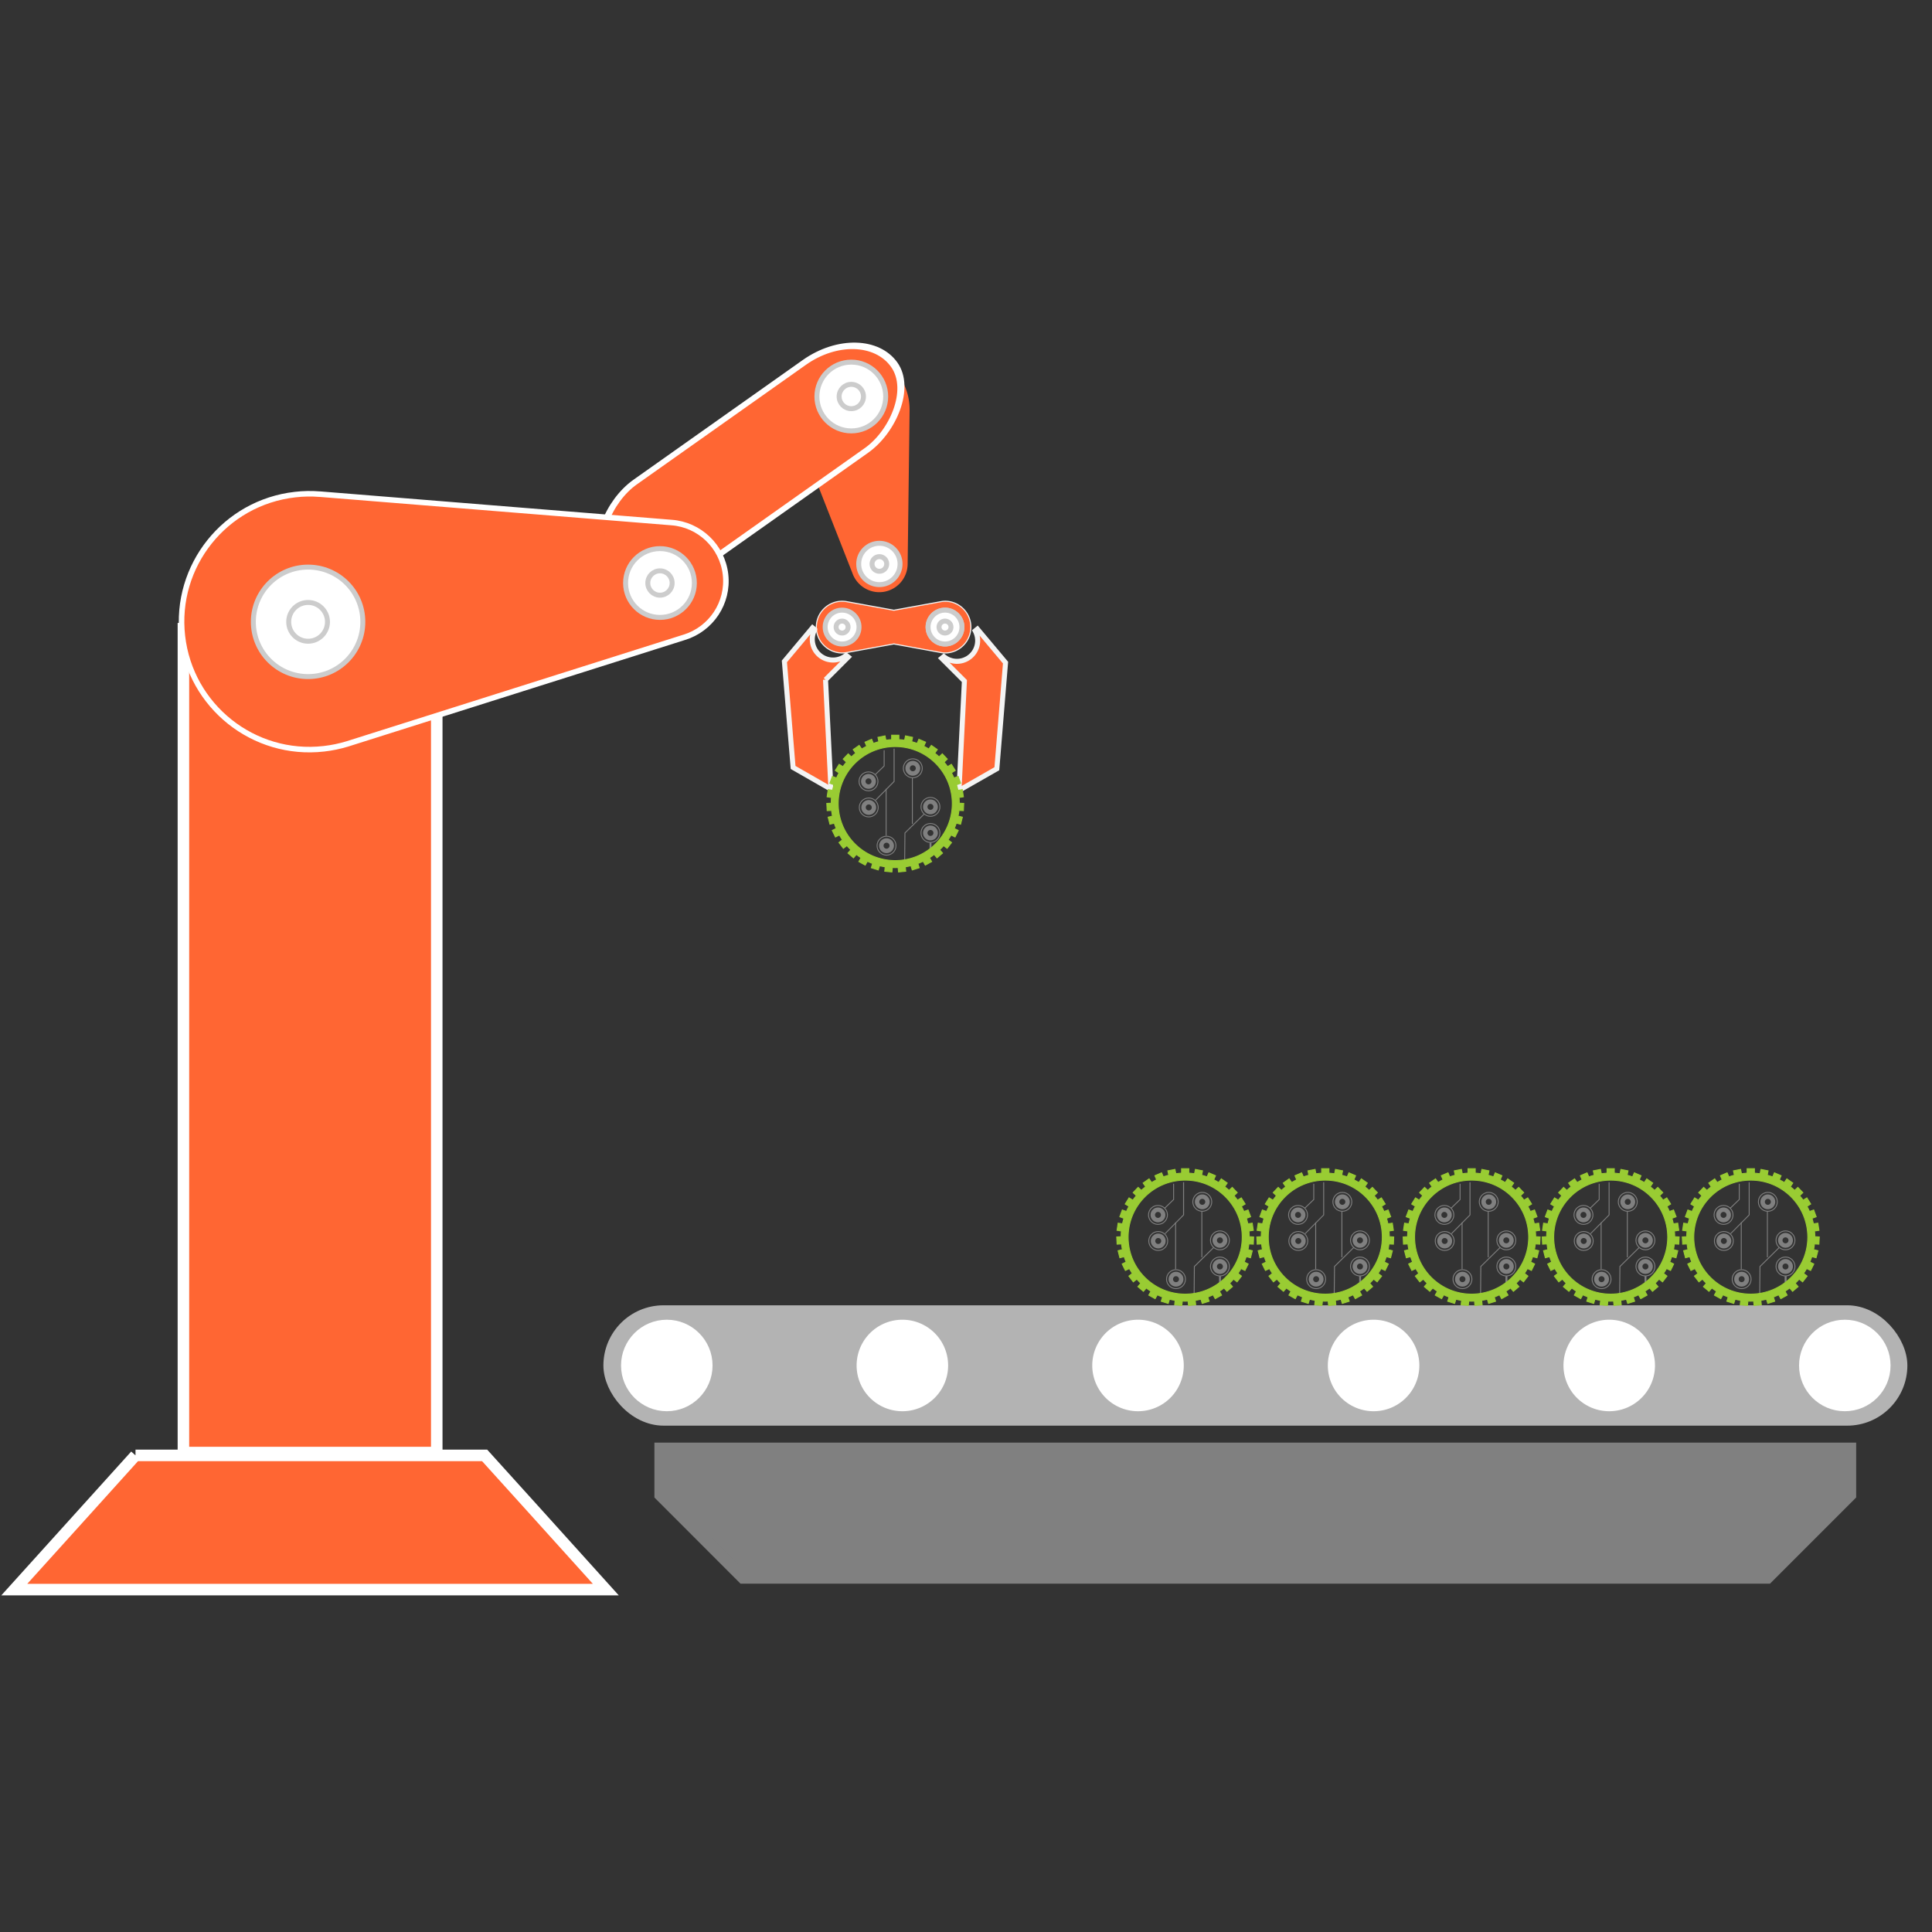
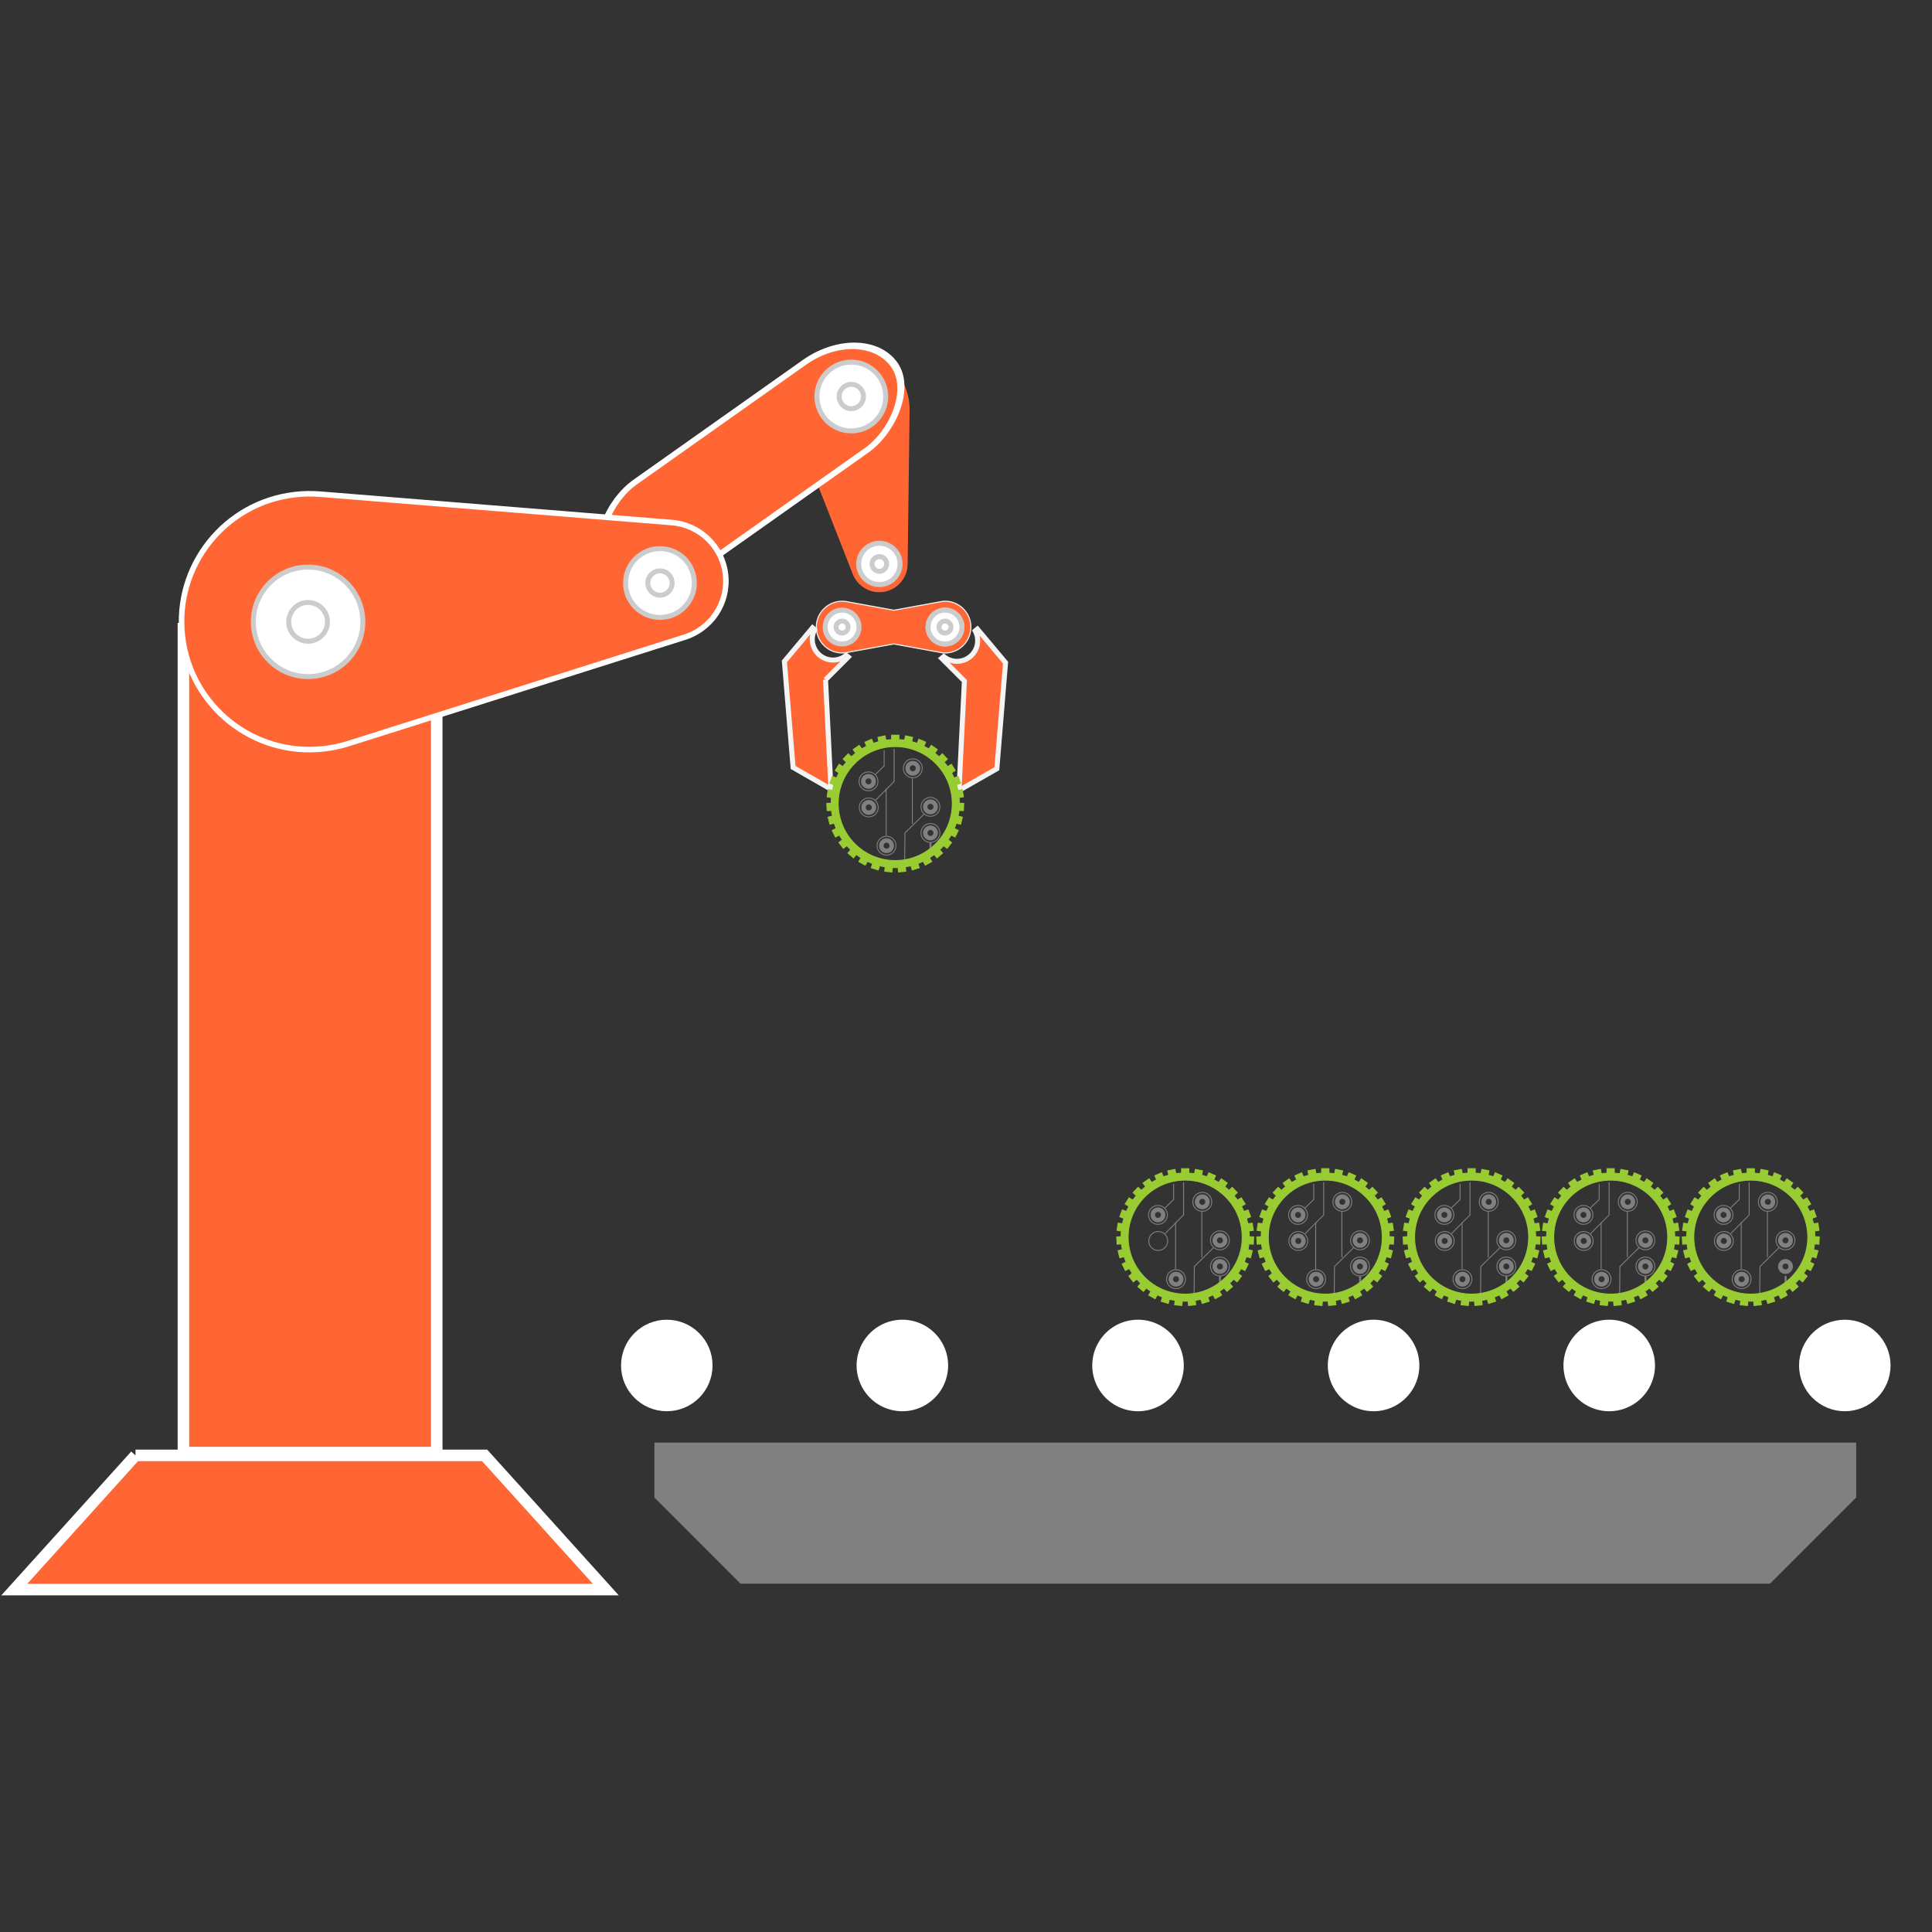
<svg xmlns="http://www.w3.org/2000/svg" xml:space="preserve" width="300" height="300" style="shape-rendering:geometricPrecision;text-rendering:geometricPrecision;image-rendering:optimizeQuality;fill-rule:evenodd;clip-rule:evenodd">
  <rect width="100%" height="100%" fill="#333333" stroke="none" />
  <defs>
    <style>.str2,.str3,.str5,.str6{stroke:#fff;stroke-width:.86;stroke-miterlimit:2.613}.str2,.str3,.str6{stroke-width:1.79}.str6{stroke:#ccc;stroke-width:.77}.str16,.str31,.str46,.str61,.str76,.str91{stroke:gray;stroke-width:.14;stroke-miterlimit:2.613}.fil0{fill:none}.fil7{fill:#9c3}.fil5{fill:#f63}.fil3,.fil4{fill:#fff}.fil6{fill:gray;fill-rule:nonzero}</style>
  </defs>
  <g id="Layer_x0020_1">
    <path class="fil0" d="M0-.16h300v300H0z" />
    <path style="fill:gray;stroke:gray;stroke-width:1.79;stroke-miterlimit:2.613" d="M102.51 224.9h184.82v7.26l-12.86 12.86H115.36l-12.85-12.86z" />
    <g id="_2648568504432">
-       <rect x="94.59" y="203.58" width="200.69" height="16.9" rx="8.45" ry="8.45" style="fill:#b3b3b3;stroke:#b3b3b3;stroke-width:1.79;stroke-miterlimit:2.613" />
      <circle class="fil3 str2" cx="103.54" cy="212.03" r="6.21" />
      <path class="fil4 str3" d="M140.12 205.82a6.21 6.21 0 1 1 0 12.42 6.21 6.21 0 0 1 0-12.42zM176.71 205.82a6.21 6.21 0 1 1 0 12.42 6.21 6.21 0 1 1 0-12.42zM213.29 205.82a6.21 6.21 0 1 1 0 12.42 6.21 6.21 0 1 1 0-12.42zM249.88 205.82a6.21 6.21 0 1 1 0 12.42 6.21 6.21 0 1 1 0-12.42z" />
      <circle class="fil3 str2" cx="286.46" cy="212.03" r="6.21" />
    </g>
    <path class="fil5" d="M137.25 91.46c-1.91.35-3.75-.73-4.44-2.49v-.02l-.05-.12-8.7-22.15a7.88 7.88 0 0 1-.43-1.55c-.86-4.71 2.25-9.22 6.96-10.08 4.7-.86 9.22 2.26 10.08 6.96.1.55.14 1.1.14 1.64v.09l-.3 23.84a3.985 3.985 0 0 1-3.26 3.88z" style="stroke:#f63;stroke-width:.86;stroke-miterlimit:2.613" />
    <path class="fil5 str2" d="M21.04 225.99h54.21c1.99 2.2 4.3 4.75 6.99 7.73 3.21 3.56 7.08 7.84 11.83 13.11H2.22c4.76-5.27 8.63-9.55 11.84-13.11 2.69-2.98 5-5.53 6.98-7.73zm7.44-128.37h39.34v127.93H28.48V97.62z" />
    <rect class="fil5 str5" transform="matrix(.599 .848 -1.134 .802 134.038 49.812)" width="16.11" height="39.29" rx="8.06" ry="8.06" />
    <path class="fil5 str5" d="M112.66 89.21c.5 4.42-2.25 8.47-6.4 9.75l-.04.01-.28.09-52.02 16.46c-1.16.35-2.37.61-3.63.75-10.9 1.24-20.73-6.6-21.97-17.5-1.24-10.9 6.6-20.74 17.5-21.97 1.28-.15 2.54-.17 3.78-.07l.19.01 54.5 4.4c4.28.32 7.87 3.65 8.37 8.07z" />
    <g id="_2648524048640">
      <circle class="fil3 str6" cx="47.84" cy="96.56" r="8.5" />
      <circle class="fil3 str6" cx="47.84" cy="96.56" r="3.01" />
    </g>
    <g id="_2649046681856">
      <circle class="fil3 str6" cx="102.48" cy="90.53" r="5.34" />
      <circle class="fil3 str6" cx="102.48" cy="90.53" r="1.89" />
    </g>
    <g id="_2648562372192">
      <circle class="fil3 str6" cx="132.19" cy="61.57" r="5.34" />
      <circle class="fil3 str6" cx="132.19" cy="61.57" r="1.89" />
    </g>
    <g id="_2648562372064">
      <circle class="fil3 str6" cx="136.55" cy="87.57" r="3.21" />
      <circle class="fil3 str6" cx="136.55" cy="87.57" r="1.14" />
    </g>
    <g id="_2649096777824">
      <path class="fil5" d="m138.8 94.76-7.29-1.33h-.01c-.24-.05-.48-.07-.73-.07a4.01 4.01 0 0 0-4.01 4.01c0 2.22 1.79 4.02 4.01 4.02.25 0 .49-.02.73-.07h.01l7.29-1.33 7.28 1.33h.02c.23.05.48.07.73.07a4.016 4.016 0 0 0 0-8.03c-.25 0-.5.02-.73.07h-.02l-7.28 1.33z" style="stroke:#f4f4f4;stroke-width:.17;stroke-miterlimit:2.613" />
      <circle class="fil3 str6" cx="146.74" cy="97.37" r="2.63" />
      <circle class="fil3 str6" cx="146.74" cy="97.37" r=".93" />
      <circle class="fil3 str6" cx="146.74" cy="97.37" r="2.63" />
      <circle class="fil3 str6" cx="146.74" cy="97.37" r=".93" />
      <g>
        <circle class="fil3 str6" cx="130.76" cy="97.37" r="2.63" />
        <circle class="fil3 str6" cx="130.76" cy="97.37" r=".93" />
      </g>
    </g>
    <path class="fil5" d="m149.75 105.75-.84 16.98 5.88-3.36 1.35-16.48-4.37-5.21-.34.28a3.214 3.214 0 0 1-2.83 4.73c-.78 0-1.5-.28-2.05-.74l-.33.27 3.53 3.53zM128.19 105.55l.84 16.99-5.88-3.37-1.35-16.47 4.37-5.22.34.28a3.216 3.216 0 0 0 2.84 4.73c.77 0 1.49-.27 2.04-.73l.33.26-3.53 3.53z" style="stroke:#f4f4f4;stroke-width:.78;stroke-miterlimit:2.613" />
    <path class="fil6" d="M144.34 132.69v-1.87h.3v1.87z" />
    <circle class="fil0" cx="134.9" cy="125.38" r="1.47" style="stroke:gray;stroke-width:.14;stroke-miterlimit:2.613" />
    <circle class="fil0" cx="134.86" cy="121.33" r="1.47" style="stroke:gray;stroke-width:.14;stroke-miterlimit:2.613" />
    <circle class="fil0" cx="141.74" cy="119.3" r="1.47" style="stroke:gray;stroke-width:.14;stroke-miterlimit:2.613" />
    <circle class="fil0" cx="144.48" cy="125.29" r="1.47" style="stroke:gray;stroke-width:.14;stroke-miterlimit:2.613" />
    <circle class="fil0" cx="144.48" cy="129.34" r="1.47" style="stroke:gray;stroke-width:.14;stroke-miterlimit:2.613" />
    <circle class="fil0" cx="137.66" cy="131.32" r="1.47" style="stroke:gray;stroke-width:.14;stroke-miterlimit:2.613" />
    <path class="fil6" d="m138.89 121.39-2.89 2.92-.1-.1 2.88-2.92.13.05-.02.05zm.02-.05v.03l-.02.02.02-.05zm0-5.08v5.08h-.15v-5.08h.15z" />
    <path class="fil0 str16" d="M137.29 116.5v2.44l-1.4 1.36M141.67 120.78v7.14M140.47 134.16l.05-4.82 3.01-2.96" />
    <path class="fil7" d="M139.58 114.85c.3.01.59.04.88.09l.14-.68 1.11.23-.14.67c.29.08.57.17.84.27l.27-.64 1.05.45-.28.63c.27.14.52.28.77.43l.4-.56.93.65-.4.56c.23.18.46.37.67.58l.5-.48.78.82-.5.48c.19.22.37.45.54.69l.59-.36.6.96-.59.37c.15.25.27.52.39.79l.65-.24.39 1.06-.64.24c.08.28.16.56.22.86l.68-.11.17 1.12-.68.11c.03.29.04.58.04.88l.69.03-.05 1.13-.69-.03c-.03.29-.08.58-.14.87l.67.17-.28 1.1-.67-.17c-.09.28-.19.56-.31.83l.62.3-.5 1.02-.62-.31c-.14.26-.3.51-.46.75l.54.42-.69.9-.55-.42c-.19.22-.39.43-.61.64l.45.52-.86.74-.45-.53c-.23.18-.47.35-.72.51l.34.6-.99.55-.34-.6c-.26.13-.53.24-.81.35l.21.66-1.09.34-.2-.66c-.29.07-.57.13-.87.17l.07.69-1.13.11-.06-.68c-.15 0-.3.01-.45.01-.14 0-.29-.01-.44-.01l-.07.68-1.12-.11.07-.69c-.3-.04-.58-.1-.87-.17l-.2.66-1.09-.34.21-.66c-.28-.11-.55-.22-.81-.35l-.34.6-.99-.55.34-.6c-.25-.16-.49-.33-.72-.51l-.45.53-.86-.74.45-.52a9.11 9.11 0 0 1-.61-.64l-.55.42-.69-.9.54-.42c-.16-.24-.32-.49-.46-.75l-.62.31-.5-1.02.62-.31c-.12-.27-.22-.54-.31-.82l-.67.17-.28-1.1.67-.17c-.06-.29-.1-.58-.14-.87l-.68.03-.06-1.13.69-.03c0-.3.01-.59.04-.88l-.68-.11.17-1.12.68.1c.06-.29.14-.57.22-.85l-.64-.24.39-1.06.65.24c.11-.27.24-.54.38-.79l-.58-.37.6-.96.59.36c.17-.24.35-.47.54-.69l-.5-.48.78-.82.5.48c.21-.21.43-.4.67-.58l-.4-.56.93-.65.4.56c.25-.15.5-.29.77-.43l-.27-.63 1.04-.45.27.64c.27-.1.55-.19.84-.27l-.14-.67 1.11-.23.14.68c.29-.05.58-.08.88-.09v-.69h1.13v.69zm-.57 1.08c4.89 0 8.86 3.96 8.86 8.85s-3.97 8.85-8.86 8.85c-4.88 0-8.85-3.96-8.85-8.85s3.97-8.85 8.85-8.85z" style="stroke:#9c3;stroke-width:.14;stroke-miterlimit:2.613" />
    <path class="fil0" style="stroke:gray;stroke-width:.14;stroke-miterlimit:2.613" d="M137.6 129.76v-7.27" />
    <circle class="fil0" cx="134.9" cy="125.38" r=".81" style="stroke:gray;stroke-width:.69;stroke-miterlimit:2.613" />
    <circle class="fil0" cx="134.86" cy="121.33" r=".81" style="stroke:gray;stroke-width:.69;stroke-miterlimit:2.613" />
    <circle class="fil0" cx="141.74" cy="119.3" r=".81" style="stroke:gray;stroke-width:.69;stroke-miterlimit:2.613" />
    <circle class="fil0" cx="144.48" cy="125.29" r=".81" style="stroke:gray;stroke-width:.69;stroke-miterlimit:2.613" />
    <circle class="fil0" cx="144.48" cy="129.34" r=".81" style="stroke:gray;stroke-width:.69;stroke-miterlimit:2.613" />
    <circle class="fil0" cx="137.66" cy="131.32" r=".81" style="stroke:gray;stroke-width:.69;stroke-miterlimit:2.613" />
    <path class="fil6" d="M233.77 200.01v-1.87h.3v1.87z" />
    <circle class="fil0" cx="224.33" cy="192.7" r="1.47" style="stroke:gray;stroke-width:.14;stroke-miterlimit:2.613" />
    <circle class="fil0" cx="224.28" cy="188.65" r="1.47" style="stroke:gray;stroke-width:.14;stroke-miterlimit:2.613" />
    <circle class="fil0" cx="231.17" cy="186.62" r="1.47" style="stroke:gray;stroke-width:.14;stroke-miterlimit:2.613" />
    <circle class="fil0" cx="233.9" cy="192.6" r="1.47" style="stroke:gray;stroke-width:.14;stroke-miterlimit:2.613" />
    <circle class="fil0" cx="233.9" cy="196.66" r="1.47" style="stroke:gray;stroke-width:.14;stroke-miterlimit:2.613" />
    <circle class="fil0" cx="227.09" cy="198.63" r="1.47" style="stroke:gray;stroke-width:.14;stroke-miterlimit:2.613" />
    <path class="fil6" d="m228.31 188.7-2.88 2.92-.11-.09 2.89-2.92.12.04-.02.05zm.02-.05v.03l-.02.02.02-.05zm0-5.07v5.07h-.14v-5.07h.14z" />
    <path class="fil0 str31" d="M226.72 183.82v2.44l-1.4 1.36M231.09 188.1v7.14M229.9 201.47l.04-4.81 3.02-2.97" />
    <path class="fil7" d="M229.08 182.16c.3.02.59.05.88.09l.14-.67 1.11.22-.14.68c.28.08.57.16.84.26l.27-.63 1.04.45-.27.63c.27.13.52.28.77.43l.4-.57.93.65-.4.57c.23.18.46.37.67.57l.5-.47.78.82-.5.48c.19.22.37.45.54.69l.59-.36.6.96-.59.36c.14.26.27.52.39.8l.65-.24.39 1.06-.64.24c.08.28.16.56.22.85l.68-.1.17 1.12-.68.1c.02.29.04.59.04.88l.69.04-.06 1.13-.68-.04c-.04.3-.08.59-.14.88l.67.17-.28 1.1-.67-.18c-.09.29-.19.56-.31.83l.62.31-.5 1.01-.62-.3c-.14.26-.3.51-.46.75l.54.42-.69.9-.55-.43c-.19.23-.4.44-.61.64l.45.53-.86.73-.45-.52c-.23.18-.47.35-.72.51l.34.6-1 .55-.33-.6c-.26.12-.53.24-.81.35l.21.65-1.09.34-.2-.66c-.29.08-.57.14-.87.18l.07.69-1.13.11-.06-.69c-.15.01-.3.02-.45.02-.14 0-.29-.01-.44-.01l-.07.68-1.12-.11.07-.69c-.3-.04-.59-.1-.87-.18l-.21.66-1.08-.34.21-.65c-.28-.11-.55-.23-.81-.35l-.34.6-.99-.55.34-.6c-.25-.16-.49-.33-.72-.51l-.46.52-.85-.73.45-.53c-.22-.2-.42-.41-.61-.64l-.55.43-.69-.9.54-.42c-.16-.24-.32-.49-.46-.75l-.62.3-.5-1.01.62-.31a7.46 7.46 0 0 1-.31-.83l-.67.18-.28-1.1.67-.17c-.06-.29-.11-.58-.14-.88l-.69.04-.05-1.13.69-.04c0-.29.01-.59.04-.88l-.68-.1.17-1.12.68.1c.06-.29.14-.57.22-.85l-.65-.24.4-1.06.64.24c.12-.28.25-.54.39-.8l-.58-.36.6-.96.58.36c.17-.24.35-.47.55-.7l-.5-.47.78-.82.5.47c.21-.2.43-.39.67-.57l-.4-.57.93-.65.4.57c.25-.15.5-.3.77-.43l-.28-.63 1.05-.45.27.63c.27-.1.55-.18.84-.26l-.14-.68 1.11-.22.14.67c.29-.04.58-.07.88-.09v-.69h1.13v.69zm-.57 1.09c4.89 0 8.86 3.96 8.86 8.85s-3.97 8.85-8.86 8.85c-4.88 0-8.85-3.96-8.85-8.85s3.97-8.85 8.85-8.85z" style="stroke:#9c3;stroke-width:.14;stroke-miterlimit:2.613" />
    <path class="fil0" style="stroke:gray;stroke-width:.14;stroke-miterlimit:2.613" d="M227.03 197.08v-7.27" />
    <circle class="fil0" cx="224.33" cy="192.7" r=".81" style="stroke:gray;stroke-width:.69;stroke-miterlimit:2.613" />
    <circle class="fil0" cx="224.28" cy="188.65" r=".81" style="stroke:gray;stroke-width:.69;stroke-miterlimit:2.613" />
    <circle class="fil0" cx="231.17" cy="186.62" r=".81" style="stroke:gray;stroke-width:.69;stroke-miterlimit:2.613" />
    <circle class="fil0" cx="233.9" cy="192.6" r=".81" style="stroke:gray;stroke-width:.69;stroke-miterlimit:2.613" />
    <circle class="fil0" cx="233.91" cy="196.66" r=".81" style="stroke:gray;stroke-width:.69;stroke-miterlimit:2.613" />
    <circle class="fil0" cx="227.09" cy="198.63" r=".81" style="stroke:gray;stroke-width:.69;stroke-miterlimit:2.613" />
    <g>
      <path class="fil6" d="M189.29 200.01v-1.87h.3v1.87z" />
      <circle class="fil0" cx="179.85" cy="192.7" r="1.47" style="stroke:gray;stroke-width:.14;stroke-miterlimit:2.613" />
      <circle class="fil0" cx="179.81" cy="188.65" r="1.47" style="stroke:gray;stroke-width:.14;stroke-miterlimit:2.613" />
      <circle class="fil0" cx="186.69" cy="186.62" r="1.47" style="stroke:gray;stroke-width:.14;stroke-miterlimit:2.613" />
      <circle class="fil0" cx="189.43" cy="192.6" r="1.47" style="stroke:gray;stroke-width:.14;stroke-miterlimit:2.613" />
      <circle class="fil0" cx="189.43" cy="196.66" r="1.47" style="stroke:gray;stroke-width:.14;stroke-miterlimit:2.613" />
      <circle class="fil0" cx="182.61" cy="198.63" r="1.47" style="stroke:gray;stroke-width:.14;stroke-miterlimit:2.613" />
      <path class="fil6" d="m183.84 188.7-2.89 2.92-.1-.09 2.88-2.92.13.04-.02.05zm.02-.05v.03l-.02.02.02-.05zm0-5.07v5.07h-.15v-5.07h.15z" />
      <path class="fil0 str46" d="M182.24 183.82v2.44l-1.4 1.36M186.62 188.1v7.14M185.42 201.47l.04-4.81 3.02-2.97" />
      <path class="fil7" d="M184.6 182.16c.3.02.59.05.88.09l.14-.67 1.11.22-.14.68c.29.08.57.16.84.26l.28-.63 1.04.45-.28.63c.27.13.52.28.77.43l.4-.57.93.65-.4.57c.24.18.46.37.67.57l.5-.47.78.82-.5.48c.19.22.37.45.54.69l.59-.36.6.96-.59.36c.15.26.28.52.39.8l.65-.24.4 1.06-.65.24c.08.28.16.56.22.85l.68-.1.17 1.12-.68.1c.03.29.04.59.04.88l.69.04-.05 1.13-.69-.04c-.03.3-.08.59-.14.88l.67.17-.28 1.1-.67-.18c-.09.29-.19.56-.31.83l.62.31-.5 1.01-.62-.3c-.14.26-.3.51-.46.75l.54.42-.69.9-.55-.43c-.19.23-.39.44-.61.64l.45.53-.86.73-.45-.52c-.23.18-.47.35-.72.51l.34.6-.99.55-.34-.6c-.26.12-.53.24-.81.35l.21.65-1.08.34-.21-.66c-.28.08-.57.14-.87.18l.07.69-1.12.11-.07-.69c-.15.01-.3.02-.44.02-.15 0-.3-.01-.45-.01l-.07.68-1.12-.11.07-.69c-.3-.04-.58-.1-.87-.18l-.2.66-1.09-.34.21-.65c-.28-.11-.55-.23-.81-.35l-.34.6-.99-.55.34-.6c-.25-.16-.49-.33-.72-.51l-.45.52-.86-.73.45-.53c-.21-.2-.42-.41-.61-.64l-.55.43-.69-.9.54-.42c-.16-.24-.32-.49-.46-.75l-.62.3-.5-1.01.62-.31a7.46 7.46 0 0 1-.31-.83l-.67.18-.28-1.1.67-.17c-.06-.29-.1-.58-.14-.88l-.68.04-.06-1.13.69-.04c0-.29.01-.59.04-.88l-.68-.1.17-1.12.68.1c.06-.29.14-.57.22-.85l-.64-.24.39-1.06.65.24c.11-.28.24-.54.39-.8l-.59-.36.6-.96.59.36c.17-.24.35-.47.54-.7l-.5-.47.78-.82.5.47c.21-.2.44-.39.67-.57l-.4-.57.93-.65.4.57c.25-.15.5-.3.77-.43l-.27-.63 1.04-.45.27.63c.27-.1.55-.18.84-.26l-.14-.68 1.11-.22.14.67c.29-.04.58-.07.88-.09v-.69h1.13v.69zm-.56 1.09c4.88 0 8.85 3.96 8.85 8.85s-3.97 8.85-8.85 8.85c-4.89 0-8.86-3.96-8.86-8.85s3.97-8.85 8.86-8.85z" style="stroke:#9c3;stroke-width:.14;stroke-miterlimit:2.613" />
      <path class="fil0" style="stroke:gray;stroke-width:.14;stroke-miterlimit:2.613" d="M182.55 197.08v-7.27" />
-       <circle class="fil0" cx="179.85" cy="192.7" r=".81" style="stroke:gray;stroke-width:.69;stroke-miterlimit:2.613" />
      <circle class="fil0" cx="179.81" cy="188.65" r=".81" style="stroke:gray;stroke-width:.69;stroke-miterlimit:2.613" />
      <circle class="fil0" cx="186.69" cy="186.62" r=".81" style="stroke:gray;stroke-width:.69;stroke-miterlimit:2.613" />
      <circle class="fil0" cx="189.43" cy="192.6" r=".81" style="stroke:gray;stroke-width:.69;stroke-miterlimit:2.613" />
      <circle class="fil0" cx="189.43" cy="196.66" r=".81" style="stroke:gray;stroke-width:.69;stroke-miterlimit:2.613" />
      <circle class="fil0" cx="182.61" cy="198.63" r=".81" style="stroke:gray;stroke-width:.69;stroke-miterlimit:2.613" />
    </g>
    <g>
      <path class="fil6" d="M255.37 200.01v-1.87h.29v1.87z" />
      <circle class="fil0" cx="245.92" cy="192.7" r="1.47" style="stroke:gray;stroke-width:.14;stroke-miterlimit:2.613" />
      <circle class="fil0" cx="245.88" cy="188.65" r="1.47" style="stroke:gray;stroke-width:.14;stroke-miterlimit:2.613" />
      <circle class="fil0" cx="252.76" cy="186.62" r="1.47" style="stroke:gray;stroke-width:.14;stroke-miterlimit:2.613" />
      <circle class="fil0" cx="255.5" cy="192.6" r="1.47" style="stroke:gray;stroke-width:.14;stroke-miterlimit:2.613" />
      <circle class="fil0" cx="255.5" cy="196.66" r="1.47" style="stroke:gray;stroke-width:.14;stroke-miterlimit:2.613" />
      <circle class="fil0" cx="248.69" cy="198.63" r="1.47" style="stroke:gray;stroke-width:.14;stroke-miterlimit:2.613" />
      <path class="fil6" d="m249.91 188.7-2.89 2.92-.1-.09 2.89-2.92.12.04-.02.05zm.02-.05v.03l-.02.02.02-.05zm0-5.07v5.07h-.14v-5.07h.14z" />
      <path class="fil0 str61" d="M248.32 183.82v2.44l-1.41 1.36M252.69 188.1v7.14M251.49 201.47l.05-4.81 3.01-2.97" />
      <path class="fil7" d="M250.67 182.16c.3.02.59.05.88.09l.14-.67 1.11.22-.14.68c.29.08.57.16.84.26l.28-.63 1.04.45-.27.63c.26.13.52.28.77.43l.39-.57.93.65-.39.57c.23.18.45.37.67.57l.5-.47.78.82-.5.48c.19.22.37.45.54.69l.58-.36.6.96-.58.36c.14.26.27.52.39.8l.64-.24.4 1.06-.65.24c.09.28.16.56.22.85l.68-.1.17 1.12-.68.1c.03.29.04.59.04.88l.69.04-.05 1.13-.69-.04c-.03.3-.08.59-.13.88l.66.17-.28 1.1-.67-.18c-.09.29-.19.56-.3.83l.61.31-.49 1.01-.62-.3c-.15.26-.3.51-.47.75l.54.42-.69.9-.55-.43c-.19.23-.39.44-.6.64l.45.53-.86.73-.45-.52c-.24.18-.48.35-.73.51l.34.6-.99.55-.34-.6c-.26.12-.53.24-.81.35l.21.65-1.08.34-.21-.66c-.28.08-.57.14-.86.18l.07.69-1.13.11-.07-.69c-.15.01-.3.02-.44.02-.15 0-.3-.01-.44-.01l-.07.68-1.13-.11.07-.69c-.29-.04-.58-.1-.87-.18l-.2.66-1.08-.34.2-.65c-.27-.11-.54-.23-.81-.35l-.33.6-.99-.55.33-.6c-.25-.16-.49-.33-.72-.51l-.45.52-.86-.73.45-.53c-.21-.2-.42-.41-.61-.64l-.55.43-.69-.9.55-.42c-.17-.24-.33-.49-.47-.75l-.62.3-.5-1.01.62-.31c-.11-.27-.22-.54-.31-.83l-.67.18-.28-1.1.67-.17c-.06-.29-.1-.58-.13-.88l-.69.04-.06-1.13.69-.04c0-.29.02-.59.04-.88l-.68-.1.17-1.12.68.1c.06-.29.14-.57.22-.85l-.64-.24.39-1.06.65.24c.12-.28.25-.54.39-.8l-.59-.36.6-.96.59.36c.17-.24.35-.47.54-.7l-.5-.47.78-.82.5.47c.21-.2.44-.39.67-.57l-.4-.57.93-.65.4.57c.25-.15.51-.3.77-.43l-.27-.63 1.04-.45.27.63c.28-.1.56-.18.84-.26l-.14-.68 1.11-.22.14.67c.29-.04.58-.07.88-.09v-.69h1.13v.69zm-.56 1.09c4.89 0 8.85 3.96 8.85 8.85s-3.96 8.85-8.85 8.85-8.85-3.96-8.85-8.85 3.96-8.85 8.85-8.85z" style="stroke:#9c3;stroke-width:.14;stroke-miterlimit:2.613" />
      <path class="fil0" style="stroke:gray;stroke-width:.14;stroke-miterlimit:2.613" d="M248.62 197.08v-7.27" />
      <circle class="fil0" cx="245.92" cy="192.7" r=".81" style="stroke:gray;stroke-width:.69;stroke-miterlimit:2.613" />
      <circle class="fil0" cx="245.88" cy="188.65" r=".81" style="stroke:gray;stroke-width:.69;stroke-miterlimit:2.613" />
      <circle class="fil0" cx="252.76" cy="186.62" r=".81" style="stroke:gray;stroke-width:.69;stroke-miterlimit:2.613" />
      <circle class="fil0" cx="255.5" cy="192.6" r=".81" style="stroke:gray;stroke-width:.69;stroke-miterlimit:2.613" />
      <circle class="fil0" cx="255.5" cy="196.66" r=".81" style="stroke:gray;stroke-width:.69;stroke-miterlimit:2.613" />
      <circle class="fil0" cx="248.69" cy="198.63" r=".81" style="stroke:gray;stroke-width:.69;stroke-miterlimit:2.613" />
    </g>
    <g>
      <path class="fil6" d="M211.05 200.01v-1.87h.29v1.87z" />
      <circle class="fil0" cx="201.6" cy="192.7" r="1.47" style="stroke:gray;stroke-width:.14;stroke-miterlimit:2.613" />
      <circle class="fil0" cx="201.56" cy="188.65" r="1.47" style="stroke:gray;stroke-width:.14;stroke-miterlimit:2.613" />
      <circle class="fil0" cx="208.44" cy="186.62" r="1.47" style="stroke:gray;stroke-width:.14;stroke-miterlimit:2.613" />
      <circle class="fil0" cx="211.18" cy="192.6" r="1.47" style="stroke:gray;stroke-width:.14;stroke-miterlimit:2.613" />
      <circle class="fil0" cx="211.18" cy="196.66" r="1.47" style="stroke:gray;stroke-width:.14;stroke-miterlimit:2.613" />
      <circle class="fil0" cx="204.37" cy="198.63" r="1.47" style="stroke:gray;stroke-width:.14;stroke-miterlimit:2.613" />
      <path class="fil6" d="m205.59 188.7-2.89 2.92-.1-.09 2.89-2.92.12.04-.02.05zm.02-.05v.03l-.02.02.02-.05zm0-5.07v5.07h-.14v-5.07h.14z" />
      <path class="fil0 str76" d="M204 183.82v2.44l-1.41 1.36M208.37 188.1v7.14M207.17 201.47l.05-4.81 3.01-2.97" />
      <path class="fil7" d="M206.36 182.16c.29.02.58.05.87.09l.14-.67 1.11.22-.14.68c.29.08.57.16.85.26l.27-.63 1.04.45-.27.63c.26.13.52.28.77.43l.39-.57.93.65-.39.57c.23.18.45.37.67.57l.5-.47.78.82-.5.48c.19.22.37.45.54.69l.58-.36.6.96-.58.36c.14.26.27.52.39.8l.64-.24.4 1.06-.65.24c.09.28.16.56.22.85l.68-.1.17 1.12-.68.1c.03.29.04.59.05.88l.68.04-.05 1.13-.69-.04c-.03.3-.08.59-.13.88l.66.17-.28 1.1-.67-.18c-.09.29-.19.56-.3.83l.62.31-.5 1.01-.62-.3c-.15.26-.3.51-.47.75l.55.42-.7.9-.54-.43c-.2.23-.4.44-.61.64l.45.53-.86.73-.45-.52c-.24.18-.48.35-.73.51l.34.6-.99.55-.34-.6c-.26.12-.53.24-.81.35l.21.65-1.08.34-.21-.66c-.28.08-.57.14-.86.18l.07.69-1.13.11-.07-.69c-.15.01-.29.02-.44.02-.15 0-.3-.01-.44-.01l-.07.68-1.13-.11.07-.69c-.29-.04-.58-.1-.87-.18l-.2.66-1.08-.34.2-.65c-.27-.11-.54-.23-.81-.35l-.33.6-.99-.55.33-.6c-.25-.16-.49-.33-.72-.51l-.45.52-.86-.73.45-.53c-.21-.2-.42-.41-.61-.64l-.54.43-.7-.9.55-.42c-.17-.24-.33-.49-.47-.75l-.62.3-.5-1.01.62-.31c-.11-.27-.22-.54-.31-.83l-.66.18-.29-1.1.67-.17c-.06-.29-.1-.58-.13-.88l-.69.04-.06-1.13.69-.04c0-.29.02-.59.04-.88l-.68-.1.17-1.12.68.1c.07-.29.14-.57.22-.85l-.64-.24.39-1.06.65.24c.12-.28.25-.54.39-.8l-.59-.36.6-.96.59.36c.17-.24.35-.47.54-.7l-.5-.47.78-.82.5.47c.21-.2.44-.39.67-.57l-.39-.57.92-.65.4.57c.25-.15.51-.3.77-.43l-.27-.63 1.04-.45.27.63c.28-.1.56-.18.84-.26l-.13-.68 1.11-.22.13.67c.29-.04.59-.07.88-.09v-.69h1.14v.69zm-.57 1.09c4.89 0 8.85 3.96 8.85 8.85s-3.96 8.85-8.85 8.85-8.85-3.96-8.85-8.85 3.96-8.85 8.85-8.85z" style="stroke:#9c3;stroke-width:.14;stroke-miterlimit:2.613" />
      <path class="fil0" style="stroke:gray;stroke-width:.14;stroke-miterlimit:2.613" d="M204.3 197.08v-7.27" />
      <circle class="fil0" cx="201.6" cy="192.7" r=".81" style="stroke:gray;stroke-width:.69;stroke-miterlimit:2.613" />
      <circle class="fil0" cx="201.56" cy="188.65" r=".81" style="stroke:gray;stroke-width:.69;stroke-miterlimit:2.613" />
      <circle class="fil0" cx="208.44" cy="186.62" r=".81" style="stroke:gray;stroke-width:.69;stroke-miterlimit:2.613" />
      <circle class="fil0" cx="211.18" cy="192.6" r=".81" style="stroke:gray;stroke-width:.69;stroke-miterlimit:2.613" />
      <circle class="fil0" cx="211.18" cy="196.66" r=".81" style="stroke:gray;stroke-width:.69;stroke-miterlimit:2.613" />
      <circle class="fil0" cx="204.37" cy="198.63" r=".81" style="stroke:gray;stroke-width:.69;stroke-miterlimit:2.613" />
    </g>
    <g>
      <path class="fil6" d="M277.12 200.01v-1.87h.3v1.87z" />
      <circle class="fil0" cx="267.68" cy="192.7" r="1.47" style="stroke:gray;stroke-width:.14;stroke-miterlimit:2.613" />
      <circle class="fil0" cx="267.63" cy="188.65" r="1.47" style="stroke:gray;stroke-width:.14;stroke-miterlimit:2.613" />
      <circle class="fil0" cx="274.51" cy="186.62" r="1.47" style="stroke:gray;stroke-width:.14;stroke-miterlimit:2.613" />
      <circle class="fil0" cx="277.25" cy="192.6" r="1.47" style="stroke:gray;stroke-width:.14;stroke-miterlimit:2.613" />
-       <circle class="fil0" cx="277.25" cy="196.66" r="1.47" style="stroke:gray;stroke-width:.14;stroke-miterlimit:2.613" />
      <circle class="fil0" cx="270.44" cy="198.63" r="1.47" style="stroke:gray;stroke-width:.14;stroke-miterlimit:2.613" />
      <path class="fil6" d="m271.66 188.7-2.89 2.92-.1-.09 2.89-2.92.12.04-.02.05zm.02-.05v.03l-.02.02.02-.05zm0-5.07v5.07h-.14v-5.07h.14z" />
      <path class="fil0 str91" d="M270.07 183.82v2.44l-1.41 1.36M274.44 188.1v7.14M273.24 201.47l.05-4.81 3.01-2.97" />
      <path class="fil7" d="M272.43 182.16c.29.02.59.05.87.09l.14-.67 1.11.22-.13.68c.28.08.56.16.84.26l.27-.63 1.04.45-.27.63c.26.13.52.28.77.43l.39-.57.93.65-.39.57c.23.18.45.37.67.57l.5-.47.78.82-.5.48c.19.22.37.45.54.69l.58-.36.6.96-.58.36c.14.26.27.52.39.8l.65-.24.39 1.06-.65.24c.09.28.16.56.22.85l.69-.1.17 1.12-.69.1c.03.29.05.59.05.88l.69.04-.06 1.13-.69-.04c-.03.3-.07.59-.13.88l.67.17-.29 1.1-.66-.18c-.09.29-.2.56-.31.83l.62.31-.5 1.01-.62-.3c-.15.26-.3.51-.47.75l.55.42-.7.9-.54-.43c-.2.23-.4.44-.61.64l.45.53-.86.73-.45-.52c-.23.18-.48.35-.72.51l.33.6-.99.55-.33-.6c-.27.12-.54.24-.82.35l.21.65-1.08.34-.21-.66c-.28.08-.57.14-.86.18l.07.69-1.13.11-.07-.69c-.14.01-.29.02-.44.02-.15 0-.29-.01-.44-.01l-.07.68-1.13-.11.07-.69c-.29-.04-.58-.1-.86-.18l-.21.66-1.08-.34.21-.65c-.28-.11-.55-.23-.81-.35l-.34.6-.99-.55.33-.6c-.24-.16-.49-.33-.72-.51l-.45.52-.86-.73.45-.53c-.21-.2-.41-.41-.61-.64l-.54.43-.7-.9.55-.42c-.17-.24-.32-.49-.47-.75l-.62.3-.5-1.01.62-.31c-.11-.27-.21-.54-.3-.83l-.67.18-.29-1.1.67-.17c-.06-.29-.1-.58-.13-.88l-.69.04-.06-1.13.69-.04c0-.29.02-.59.05-.88l-.69-.1.17-1.12.69.1c.06-.29.13-.57.22-.85l-.65-.24.39-1.06.65.24c.12-.28.25-.54.39-.8l-.58-.36.6-.96.58.36c.17-.24.35-.47.54-.7l-.5-.47.78-.82.5.47c.22-.2.44-.39.67-.57l-.39-.57.93-.65.39.57c.25-.15.51-.3.77-.43l-.27-.63 1.04-.45.27.63c.28-.1.56-.18.85-.26l-.14-.68 1.11-.22.14.67c.28-.04.58-.07.87-.09v-.69h1.14v.69zm-.57 1.09c4.89 0 8.85 3.96 8.85 8.85s-3.96 8.85-8.85 8.85-8.85-3.96-8.85-8.85 3.96-8.85 8.85-8.85z" style="stroke:#9c3;stroke-width:.14;stroke-miterlimit:2.613" />
      <path class="fil0" style="stroke:gray;stroke-width:.14;stroke-miterlimit:2.613" d="M270.38 197.08v-7.27" />
      <circle class="fil0" cx="267.68" cy="192.7" r=".81" style="stroke:gray;stroke-width:.69;stroke-miterlimit:2.613" />
      <circle class="fil0" cx="267.63" cy="188.65" r=".81" style="stroke:gray;stroke-width:.69;stroke-miterlimit:2.613" />
      <circle class="fil0" cx="274.51" cy="186.62" r=".81" style="stroke:gray;stroke-width:.69;stroke-miterlimit:2.613" />
      <circle class="fil0" cx="277.25" cy="192.6" r=".81" style="stroke:gray;stroke-width:.69;stroke-miterlimit:2.613" />
      <circle class="fil0" cx="277.25" cy="196.66" r=".81" style="stroke:gray;stroke-width:.69;stroke-miterlimit:2.613" />
      <circle class="fil0" cx="270.44" cy="198.63" r=".81" style="stroke:gray;stroke-width:.69;stroke-miterlimit:2.613" />
    </g>
  </g>
</svg>